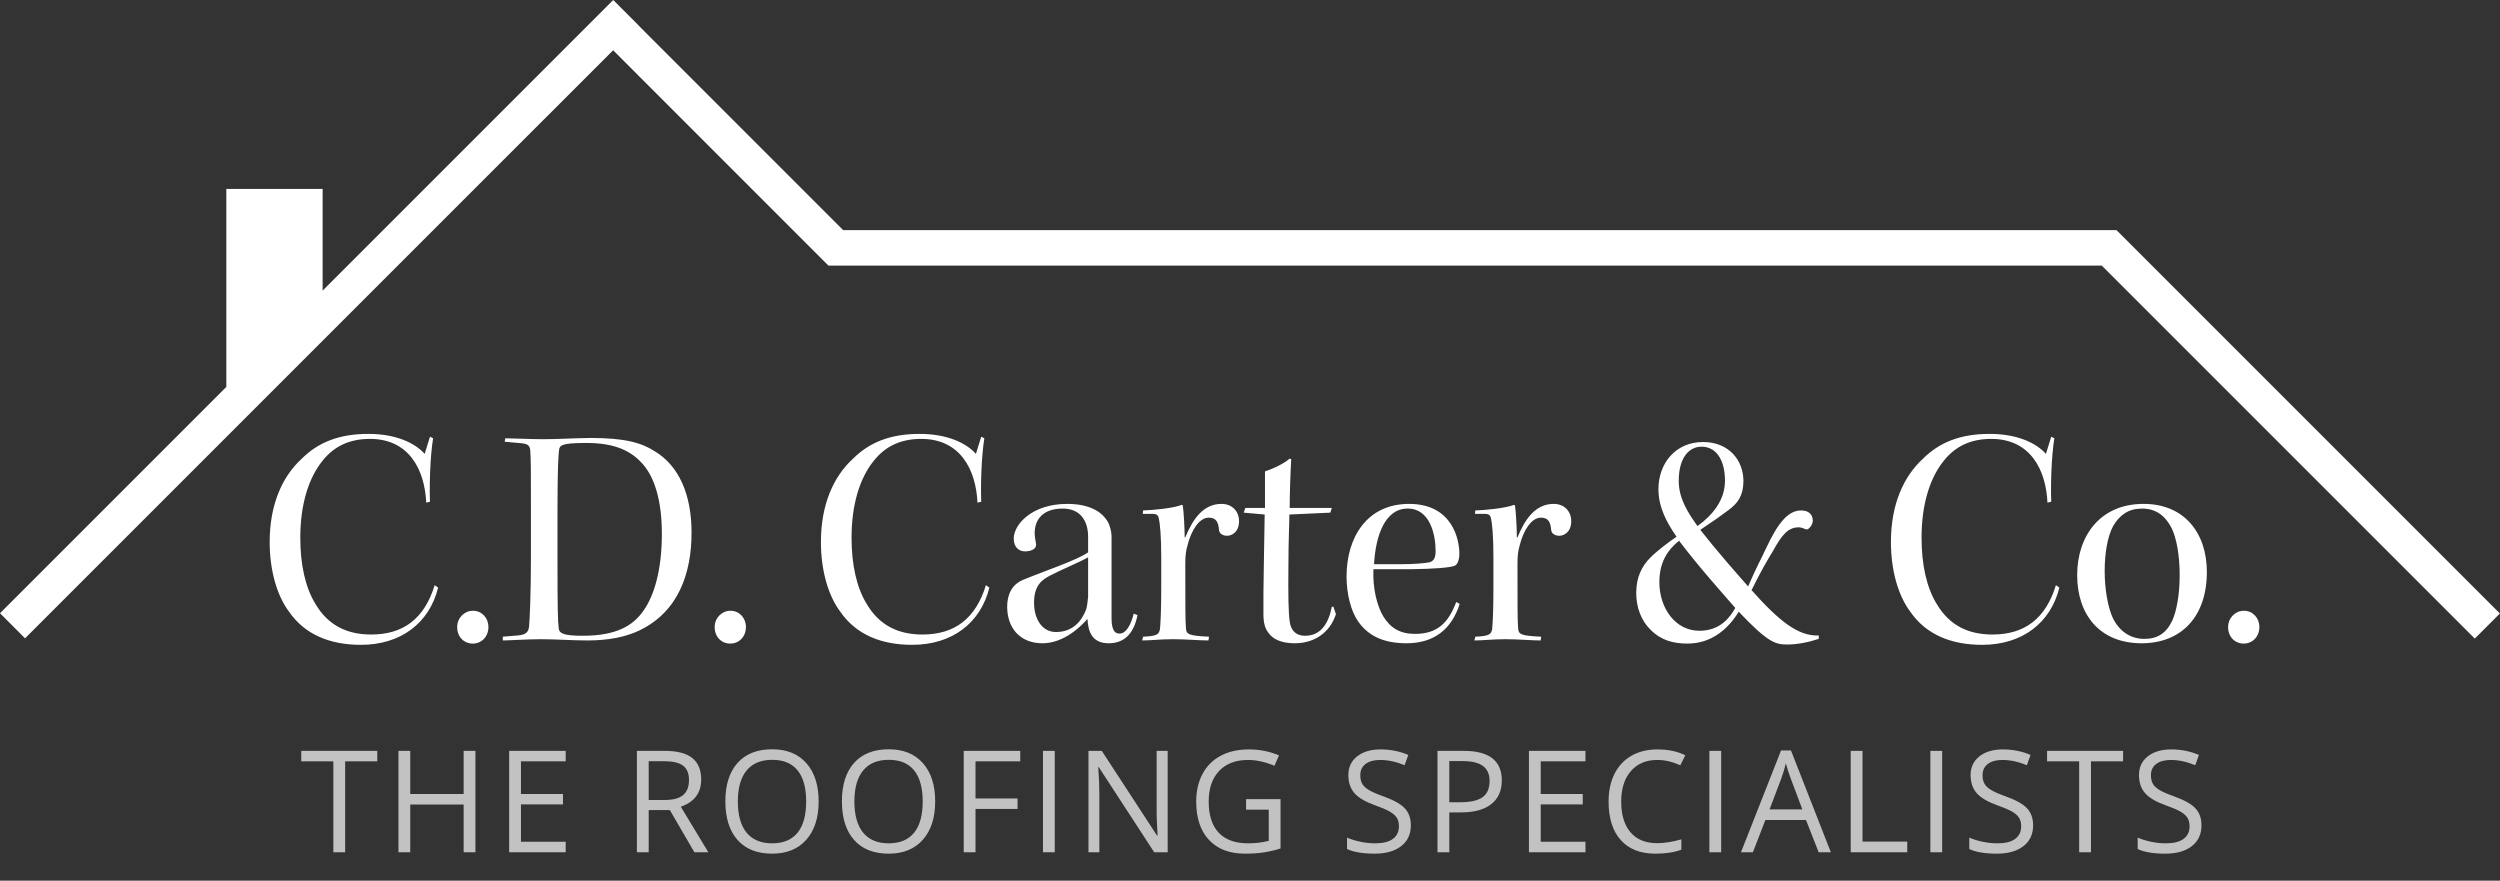
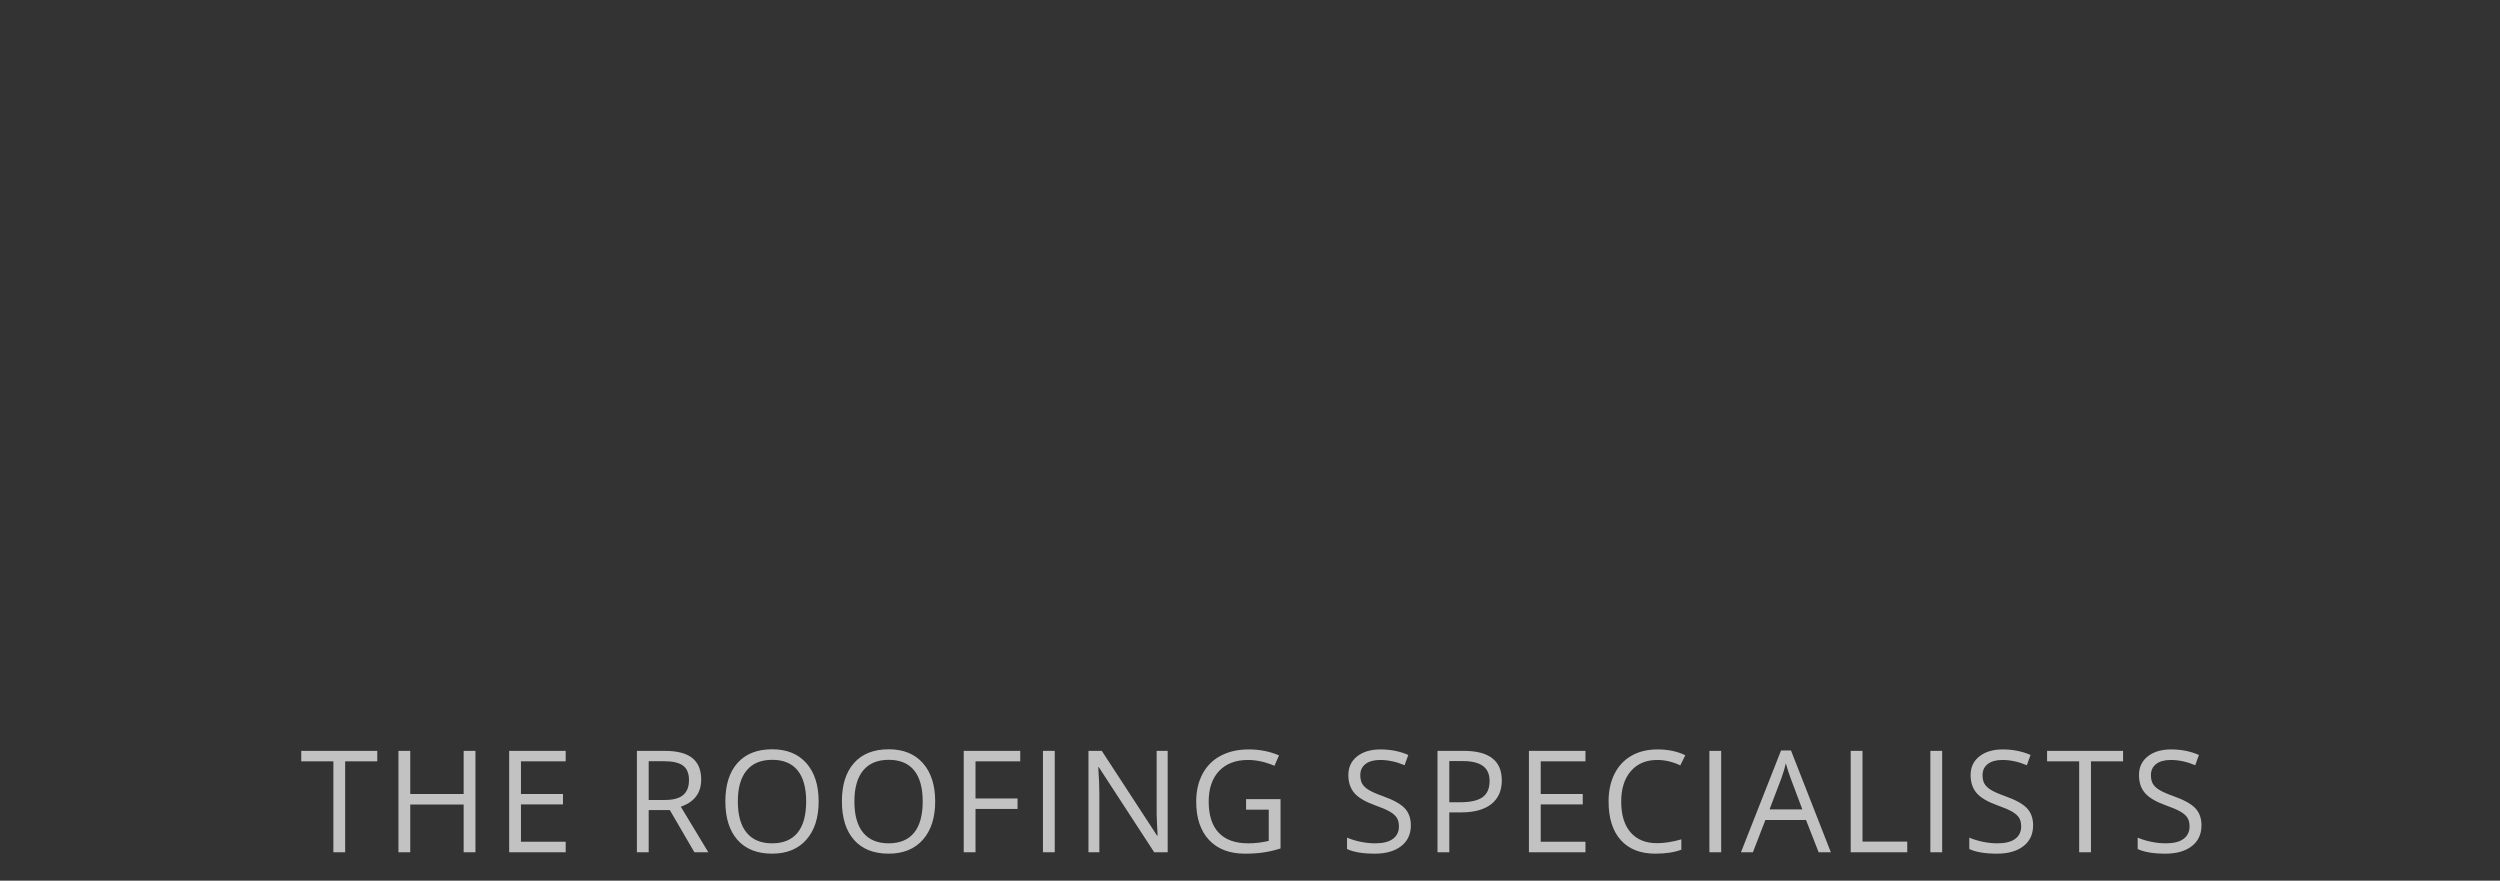
<svg xmlns="http://www.w3.org/2000/svg" width="176px" height="62px" viewBox="0 0 176 62" version="1.1">
  <rect x="0" y="0" width="176" height="62" fill="#333333" stroke="none" />
  <g id="cdcarterlogo" stroke="none" stroke-width="1" fill="none" fill-rule="evenodd">
    <g id="logotypegroup" fill="#FFFFFF" fill-rule="nonzero">
-       <path d="M30.271,35.32 L30.007,35.386 C29.897,33.032 28.775,30.898 26.047,30.898 C24.617,30.898 23.539,31.404 22.725,32.416 C21.713,33.648 21.141,35.54 21.141,37.85 C21.141,39.742 21.493,41.37 22.219,42.536 C23.121,44.054 24.463,44.67 26.135,44.67 C28.379,44.67 29.875,43.57 30.601,41.194 L30.843,41.37 C30.227,43.856 28.225,45.396 25.409,45.396 C23.253,45.396 21.471,44.692 20.349,43.064 C19.469,41.898 18.985,40.094 18.985,38.158 C18.985,35.496 19.887,33.538 21.229,32.306 C22.395,31.14 23.869,30.546 25.937,30.546 C27.873,30.546 29.215,31.184 29.897,31.954 L30.271,30.744 L30.491,30.854 C30.271,32.196 30.227,34.286 30.271,35.32 Z M33.285,42.998 L33.307,42.998 C33.923,42.998 34.385,43.504 34.385,44.142 C34.385,44.824 33.901,45.308 33.285,45.308 C32.669,45.308 32.185,44.846 32.185,44.142 C32.185,43.504 32.691,42.998 33.285,42.998 Z M37.377,39.214 L37.377,35.694 C37.377,33.428 37.377,32.328 37.333,31.756 C37.311,31.36 37.157,31.25 36.717,31.206 L35.529,31.096 L35.573,30.854 C36.035,30.854 37.311,30.92 38.235,30.92 C39.203,30.92 40.259,30.854 41.579,30.832 C44.043,30.832 45.187,31.184 46.111,31.778 C47.805,32.812 48.685,34.814 48.685,37.498 C48.685,40.358 47.761,43.064 45.011,44.384 C44.043,44.846 42.833,45.088 41.359,45.088 C40.259,45.088 39.181,45 38.081,45 C37.157,45 35.793,45.088 35.397,45.088 L35.397,44.824 L36.453,44.736 C37.025,44.692 37.201,44.494 37.245,44.12 C37.289,43.636 37.377,41.92 37.377,39.214 Z M39.247,35.958 L39.247,39.302 C39.247,42.822 39.269,43.746 39.335,44.252 C39.379,44.604 39.731,44.758 41.007,44.758 C43.427,44.758 44.571,44.032 45.297,42.998 C46.045,41.942 46.595,40.16 46.595,37.586 C46.595,35.21 46.067,33.626 45.297,32.724 C44.439,31.712 43.251,31.184 41.271,31.184 C39.489,31.184 39.401,31.36 39.357,31.69 C39.313,31.998 39.247,32.944 39.247,35.958 Z M51.413,42.998 L51.435,42.998 C52.051,42.998 52.513,43.504 52.513,44.142 C52.513,44.824 52.029,45.308 51.413,45.308 C50.797,45.308 50.313,44.846 50.313,44.142 C50.313,43.504 50.819,42.998 51.413,42.998 Z M69.079,35.32 L68.815,35.386 C68.705,33.032 67.583,30.898 64.855,30.898 C63.425,30.898 62.347,31.404 61.533,32.416 C60.521,33.648 59.949,35.54 59.949,37.85 C59.949,39.742 60.301,41.37 61.027,42.536 C61.929,44.054 63.271,44.67 64.943,44.67 C67.187,44.67 68.683,43.57 69.409,41.194 L69.651,41.37 C69.035,43.856 67.033,45.396 64.217,45.396 C62.061,45.396 60.279,44.692 59.157,43.064 C58.277,41.898 57.793,40.094 57.793,38.158 C57.793,35.496 58.695,33.538 60.037,32.306 C61.203,31.14 62.677,30.546 64.745,30.546 C66.681,30.546 68.023,31.184 68.705,31.954 L69.079,30.744 L69.299,30.854 C69.079,32.196 69.035,34.286 69.079,35.32 Z M76.603,38.884 L76.603,37.784 C76.603,36.75 76.119,35.804 74.821,35.804 C73.413,35.804 72.841,36.574 72.841,37.542 C72.841,37.806 72.907,38.07 72.929,38.246 C72.973,38.422 72.885,38.576 72.797,38.642 C72.621,38.774 72.379,38.818 72.159,38.818 C71.741,38.818 71.367,38.532 71.367,37.916 C71.367,36.926 72.643,35.474 75.129,35.474 C76.911,35.474 77.637,36.178 77.945,36.662 C78.121,36.926 78.253,37.388 78.253,37.784 L78.253,43.504 C78.253,44.472 78.539,44.604 78.825,44.604 C79.265,44.604 79.617,44.01 79.815,43.196 L80.079,43.306 C79.815,44.648 79.111,45.286 78.055,45.286 C76.911,45.286 76.603,44.516 76.559,43.57 C75.569,44.692 74.447,45.286 73.391,45.286 C71.785,45.286 70.905,44.186 70.905,42.712 C70.905,41.898 71.213,41.15 72.027,40.82 C73.567,40.182 75.833,39.434 76.603,38.884 Z M72.797,42.426 L72.797,42.448 C72.797,43.548 73.347,44.494 74.337,44.494 C75.547,44.494 76.163,43.702 76.471,42.888 C76.537,42.668 76.581,42.25 76.603,42.008 L76.603,39.236 C75.987,39.588 74.689,40.116 73.897,40.534 C73.369,40.82 72.797,41.194 72.797,42.426 Z M81.751,41.37 L81.751,39.214 C81.751,37.74 81.663,36.838 81.575,36.464 C81.531,36.288 81.443,36.178 81.157,36.178 L80.453,36.178 L80.475,35.936 C81.157,35.914 82.609,35.782 83.203,35.54 L83.269,35.584 C83.335,36.002 83.401,37.256 83.401,37.828 L83.445,37.828 C83.973,36.552 84.699,35.474 85.997,35.474 C86.767,35.474 87.229,36.024 87.229,36.684 C87.229,37.498 86.679,37.718 86.393,37.718 C86.107,37.718 85.865,37.586 85.821,37.344 C85.777,36.794 85.645,36.442 85.095,36.442 C84.435,36.442 83.863,37.322 83.599,38.4 C83.489,38.774 83.445,39.104 83.445,39.676 C83.445,42.646 83.445,43.614 83.489,44.208 C83.511,44.648 83.643,44.758 85.117,44.824 L85.073,45.088 C84.457,45.088 83.467,45 82.587,45 C81.663,45 81.047,45.088 80.409,45.088 L80.475,44.824 C81.443,44.78 81.597,44.67 81.663,44.274 C81.707,43.812 81.751,42.866 81.751,41.37 Z M90.793,35.76 L93.763,35.76 L93.653,36.09 L90.771,36.222 C90.771,36.97 90.705,38.004 90.705,39.786 C90.683,41.942 90.705,43.108 90.793,43.746 C90.881,44.472 91.321,44.758 91.871,44.758 C92.971,44.758 93.521,43.922 93.763,42.712 L93.873,42.712 L94.049,43.24 C93.609,44.582 92.487,45.286 91.145,45.286 C90.221,45.286 89.583,45 89.275,44.516 C89.055,44.23 88.945,43.856 88.945,43.196 C88.923,41.568 89.011,38.246 89.033,36.222 L87.559,36.09 L87.669,35.76 L89.055,35.76 L89.055,33.186 C89.781,32.944 90.485,32.57 90.793,32.284 L90.903,32.328 C90.859,32.966 90.793,34.704 90.793,35.76 Z M102.761,42.514 C102.189,44.318 100.935,45.286 99.021,45.286 C97.393,45.286 96.315,44.758 95.611,43.746 C95.105,43.02 94.797,41.81 94.797,40.578 C94.797,37.872 96.205,35.474 99.197,35.474 C102.277,35.474 102.739,38.026 102.739,38.972 C102.739,39.368 102.629,39.742 102.409,39.83 C102.079,39.962 100.957,40.05 99.373,40.072 L96.689,40.072 C96.623,41.414 96.953,42.668 97.371,43.372 C97.877,44.208 98.559,44.626 99.615,44.626 C101.265,44.626 101.991,43.768 102.519,42.382 L102.761,42.514 Z M99.109,35.804 L99.087,35.804 C97.525,35.804 96.843,37.674 96.733,39.72 L98.559,39.72 C99.593,39.72 100.275,39.654 100.627,39.588 C100.935,39.5 101.067,39.28 101.067,38.796 C101.067,37.63 100.671,35.804 99.109,35.804 Z M105.137,41.37 L105.137,39.214 C105.137,37.74 105.049,36.838 104.961,36.464 C104.917,36.288 104.829,36.178 104.543,36.178 L103.839,36.178 L103.861,35.936 C104.543,35.914 105.995,35.782 106.589,35.54 L106.655,35.584 C106.721,36.002 106.787,37.256 106.787,37.828 L106.831,37.828 C107.359,36.552 108.085,35.474 109.383,35.474 C110.153,35.474 110.615,36.024 110.615,36.684 C110.615,37.498 110.065,37.718 109.779,37.718 C109.493,37.718 109.251,37.586 109.207,37.344 C109.163,36.794 109.031,36.442 108.481,36.442 C107.821,36.442 107.249,37.322 106.985,38.4 C106.875,38.774 106.831,39.104 106.831,39.676 C106.831,42.646 106.831,43.614 106.875,44.208 C106.897,44.648 107.029,44.758 108.503,44.824 L108.459,45.088 C107.843,45.088 106.853,45 105.973,45 C105.049,45 104.433,45.088 103.795,45.088 L103.861,44.824 C104.829,44.78 104.983,44.67 105.049,44.274 C105.093,43.812 105.137,42.866 105.137,41.37 Z M128.039,44.736 L128.039,44.978 C127.291,45.22 126.543,45.374 125.795,45.374 C124.959,45.374 124.409,45.176 122.407,43.064 C121.681,44.252 120.515,45.308 118.799,45.308 C117.787,45.308 116.929,45.066 116.225,44.362 C115.543,43.702 115.191,42.778 115.191,41.744 C115.191,40.622 115.587,39.852 116.203,39.236 C116.687,38.752 117.457,38.18 118.029,37.784 C117.325,36.772 116.753,35.694 116.753,34.44 C116.753,32.636 117.941,31.118 119.899,31.118 C121.703,31.118 122.737,32.394 122.737,33.868 C122.737,34.902 122.319,35.452 121.681,35.914 C121.219,36.266 120.691,36.64 119.701,37.3 C120.801,38.708 122.209,40.314 123.067,41.282 C123.727,39.764 124.013,39.302 124.321,38.62 C125.157,36.838 125.861,35.936 126.807,35.936 C127.357,35.936 127.621,36.244 127.621,36.662 C127.621,36.838 127.511,37.058 127.357,37.19 C127.247,37.3 127.181,37.278 127.049,37.234 C126.917,37.168 126.763,37.124 126.631,37.124 C125.905,37.124 125.465,37.608 124.827,38.774 C124.409,39.456 123.925,40.292 123.309,41.546 C125.267,43.746 126.609,44.802 128.039,44.736 Z M119.789,31.448 L119.767,31.448 C119.063,31.448 118.183,32.02 118.183,33.868 C118.183,35.122 118.865,36.134 119.503,37.036 C120.537,36.288 121.439,35.232 121.439,33.846 C121.439,32.482 120.889,31.448 119.789,31.448 Z M116.819,40.974 L116.819,40.996 C116.819,42.778 117.919,44.406 119.635,44.406 C121.109,44.406 121.791,43.46 122.165,42.8 C121.285,41.788 119.679,40.006 118.205,38.07 C117.435,38.686 116.819,39.544 116.819,40.974 Z M144.407,35.32 L144.143,35.386 C144.033,33.032 142.911,30.898 140.183,30.898 C138.753,30.898 137.675,31.404 136.861,32.416 C135.849,33.648 135.277,35.54 135.277,37.85 C135.277,39.742 135.629,41.37 136.355,42.536 C137.257,44.054 138.599,44.67 140.271,44.67 C142.515,44.67 144.011,43.57 144.737,41.194 L144.979,41.37 C144.363,43.856 142.361,45.396 139.545,45.396 C137.389,45.396 135.607,44.692 134.485,43.064 C133.605,41.898 133.121,40.094 133.121,38.158 C133.121,35.496 134.023,33.538 135.365,32.306 C136.531,31.14 138.005,30.546 140.073,30.546 C142.009,30.546 143.351,31.184 144.033,31.954 L144.407,30.744 L144.627,30.854 C144.407,32.196 144.363,34.286 144.407,35.32 Z M150.897,35.474 L150.919,35.474 C153.735,35.474 155.363,37.476 155.363,40.27 C155.363,43.394 153.581,45.286 150.765,45.286 C147.795,45.286 146.233,43.24 146.233,40.49 C146.233,37.718 147.861,35.474 150.897,35.474 Z M150.809,35.804 L150.787,35.804 C149.863,35.804 149.225,36.244 148.763,37.036 C148.367,37.784 148.169,38.928 148.169,40.204 C148.169,41.48 148.389,42.734 148.741,43.504 C149.203,44.45 149.995,44.978 150.963,44.978 C151.865,44.978 152.503,44.604 152.943,43.658 C153.229,42.998 153.449,41.876 153.449,40.468 C153.449,39.126 153.229,37.872 152.877,37.168 C152.459,36.354 151.821,35.804 150.809,35.804 Z M157.959,42.998 L157.981,42.998 C158.597,42.998 159.059,43.504 159.059,44.142 C159.059,44.824 158.575,45.308 157.959,45.308 C157.343,45.308 156.859,44.846 156.859,44.142 C156.859,43.504 157.365,42.998 157.959,42.998 Z" id="logotype" />
-       <path d="M24.299,60 L23.469,60 L23.469,53.599 L21.208,53.599 L21.208,52.861 L26.56,52.861 L26.56,53.599 L24.299,53.599 L24.299,60 Z M33.471,60 L32.641,60 L32.641,56.641 L28.881,56.641 L28.881,60 L28.051,60 L28.051,52.861 L28.881,52.861 L28.881,55.898 L32.641,55.898 L32.641,52.861 L33.471,52.861 L33.471,60 Z M39.825,60 L35.845,60 L35.845,52.861 L39.825,52.861 L39.825,53.599 L36.675,53.599 L36.675,55.898 L39.634,55.898 L39.634,56.631 L36.675,56.631 L36.675,59.258 L39.825,59.258 L39.825,60 Z M45.668,57.031 L45.668,60 L44.838,60 L44.838,52.861 L46.796,52.861 C47.672,52.861 48.319,53.029 48.737,53.364 C49.155,53.7 49.364,54.204 49.364,54.878 C49.364,55.822 48.886,56.46 47.929,56.792 L49.867,60 L48.886,60 L47.157,57.031 L45.668,57.031 Z M45.668,56.318 L46.806,56.318 C47.392,56.318 47.821,56.202 48.095,55.969 C48.368,55.736 48.505,55.387 48.505,54.922 C48.505,54.45 48.366,54.11 48.087,53.901 C47.809,53.693 47.362,53.589 46.747,53.589 L45.668,53.589 L45.668,56.318 Z M57.632,56.421 C57.632,57.563 57.344,58.462 56.766,59.116 C56.188,59.771 55.385,60.098 54.356,60.098 C53.305,60.098 52.493,59.776 51.922,59.133 C51.351,58.49 51.065,57.583 51.065,56.411 C51.065,55.249 51.352,54.348 51.924,53.708 C52.497,53.069 53.311,52.749 54.366,52.749 C55.391,52.749 56.192,53.075 56.768,53.726 C57.344,54.377 57.632,55.275 57.632,56.421 Z M51.944,56.421 C51.944,57.388 52.15,58.121 52.562,58.621 C52.973,59.12 53.572,59.37 54.356,59.37 C55.147,59.37 55.744,59.121 56.148,58.623 C56.552,58.125 56.754,57.391 56.754,56.421 C56.754,55.461 56.553,54.732 56.151,54.236 C55.749,53.739 55.154,53.491 54.366,53.491 C53.575,53.491 52.973,53.741 52.562,54.241 C52.15,54.74 51.944,55.467 51.944,56.421 Z M65.837,56.421 C65.837,57.563 65.548,58.462 64.971,59.116 C64.393,59.771 63.59,60.098 62.561,60.098 C61.509,60.098 60.698,59.776 60.127,59.133 C59.555,58.49 59.27,57.583 59.27,56.411 C59.27,55.249 59.556,54.348 60.129,53.708 C60.702,53.069 61.516,52.749 62.571,52.749 C63.596,52.749 64.397,53.075 64.973,53.726 C65.549,54.377 65.837,55.275 65.837,56.421 Z M60.149,56.421 C60.149,57.388 60.355,58.121 60.766,58.621 C61.178,59.12 61.776,59.37 62.561,59.37 C63.352,59.37 63.949,59.121 64.353,58.623 C64.757,58.125 64.958,57.391 64.958,56.421 C64.958,55.461 64.757,54.732 64.355,54.236 C63.953,53.739 63.358,53.491 62.571,53.491 C61.78,53.491 61.178,53.741 60.766,54.241 C60.355,54.74 60.149,55.467 60.149,56.421 Z M68.676,60 L67.846,60 L67.846,52.861 L71.825,52.861 L71.825,53.599 L68.676,53.599 L68.676,56.211 L71.635,56.211 L71.635,56.948 L68.676,56.948 L68.676,60 Z M73.424,60 L73.424,52.861 L74.254,52.861 L74.254,60 L73.424,60 Z M82.204,60 L81.257,60 L77.356,54.009 L77.317,54.009 C77.369,54.712 77.395,55.356 77.395,55.942 L77.395,60 L76.628,60 L76.628,52.861 L77.566,52.861 L81.457,58.828 L81.496,58.828 C81.49,58.74 81.475,58.458 81.452,57.981 C81.43,57.504 81.422,57.163 81.428,56.958 L81.428,52.861 L82.204,52.861 L82.204,60 Z M87.724,56.26 L90.15,56.26 L90.15,59.731 C89.773,59.852 89.389,59.943 88.998,60.005 C88.607,60.067 88.155,60.098 87.641,60.098 C86.56,60.098 85.718,59.776 85.116,59.133 C84.514,58.49 84.213,57.59 84.213,56.431 C84.213,55.688 84.362,55.038 84.66,54.48 C84.958,53.922 85.386,53.495 85.946,53.201 C86.506,52.906 87.162,52.759 87.914,52.759 C88.676,52.759 89.385,52.899 90.043,53.179 L89.721,53.911 C89.076,53.638 88.456,53.501 87.86,53.501 C86.991,53.501 86.313,53.76 85.824,54.277 C85.336,54.795 85.092,55.513 85.092,56.431 C85.092,57.394 85.327,58.125 85.797,58.623 C86.268,59.121 86.959,59.37 87.87,59.37 C88.365,59.37 88.848,59.313 89.32,59.199 L89.32,57.002 L87.724,57.002 L87.724,56.26 Z M99.324,58.101 C99.324,58.729 99.096,59.219 98.64,59.57 C98.184,59.922 97.566,60.098 96.785,60.098 C95.938,60.098 95.287,59.989 94.831,59.771 L94.831,58.97 C95.124,59.093 95.443,59.191 95.788,59.263 C96.133,59.334 96.475,59.37 96.814,59.37 C97.367,59.37 97.784,59.265 98.064,59.055 C98.344,58.845 98.484,58.553 98.484,58.179 C98.484,57.931 98.434,57.729 98.335,57.571 C98.236,57.413 98.069,57.267 97.837,57.134 C97.604,57 97.25,56.849 96.775,56.68 C96.111,56.442 95.636,56.16 95.351,55.835 C95.067,55.509 94.924,55.085 94.924,54.561 C94.924,54.01 95.131,53.573 95.544,53.247 C95.958,52.922 96.505,52.759 97.185,52.759 C97.895,52.759 98.547,52.889 99.143,53.149 L98.884,53.872 C98.295,53.625 97.722,53.501 97.165,53.501 C96.726,53.501 96.382,53.595 96.135,53.784 C95.888,53.973 95.764,54.235 95.764,54.57 C95.764,54.818 95.81,55.02 95.901,55.178 C95.992,55.336 96.146,55.481 96.362,55.613 C96.579,55.745 96.91,55.89 97.356,56.05 C98.104,56.317 98.62,56.603 98.901,56.909 C99.183,57.215 99.324,57.612 99.324,58.101 Z M105.727,54.941 C105.727,55.664 105.48,56.22 104.987,56.609 C104.494,56.998 103.788,57.192 102.87,57.192 L102.03,57.192 L102.03,60 L101.2,60 L101.2,52.861 L103.051,52.861 C104.835,52.861 105.727,53.555 105.727,54.941 Z M102.03,56.479 L102.777,56.479 C103.513,56.479 104.045,56.361 104.374,56.123 C104.703,55.885 104.867,55.505 104.867,54.98 C104.867,54.508 104.713,54.157 104.403,53.926 C104.094,53.695 103.612,53.579 102.958,53.579 L102.03,53.579 L102.03,56.479 Z M111.617,60 L107.637,60 L107.637,52.861 L111.617,52.861 L111.617,53.599 L108.467,53.599 L108.467,55.898 L111.426,55.898 L111.426,56.631 L108.467,56.631 L108.467,59.258 L111.617,59.258 L111.617,60 Z M116.672,53.501 C115.888,53.501 115.268,53.762 114.814,54.285 C114.36,54.807 114.133,55.522 114.133,56.431 C114.133,57.365 114.352,58.087 114.79,58.596 C115.228,59.106 115.852,59.36 116.662,59.36 C117.16,59.36 117.729,59.271 118.367,59.092 L118.367,59.819 C117.872,60.005 117.261,60.098 116.535,60.098 C115.484,60.098 114.673,59.779 114.101,59.141 C113.53,58.503 113.244,57.596 113.244,56.421 C113.244,55.685 113.382,55.041 113.657,54.487 C113.932,53.934 114.329,53.507 114.848,53.208 C115.368,52.909 115.979,52.759 116.682,52.759 C117.431,52.759 118.085,52.896 118.645,53.169 L118.293,53.882 C117.753,53.628 117.213,53.501 116.672,53.501 Z M120.341,60 L120.341,52.861 L121.171,52.861 L121.171,60 L120.341,60 Z M128.033,60 L127.144,57.729 L124.283,57.729 L123.404,60 L122.564,60 L125.386,52.832 L126.085,52.832 L128.892,60 L128.033,60 Z M126.885,56.982 L126.055,54.771 C125.948,54.491 125.837,54.147 125.723,53.74 C125.652,54.053 125.549,54.396 125.416,54.771 L124.576,56.982 L126.885,56.982 Z M130.29,60 L130.29,52.861 L131.12,52.861 L131.12,59.248 L134.27,59.248 L134.27,60 L130.29,60 Z M135.897,60 L135.897,52.861 L136.728,52.861 L136.728,60 L135.897,60 Z M143.131,58.101 C143.131,58.729 142.903,59.219 142.447,59.57 C141.991,59.922 141.373,60.098 140.591,60.098 C139.745,60.098 139.094,59.989 138.638,59.771 L138.638,58.97 C138.931,59.093 139.25,59.191 139.595,59.263 C139.94,59.334 140.282,59.37 140.621,59.37 C141.174,59.37 141.591,59.265 141.871,59.055 C142.151,58.845 142.291,58.553 142.291,58.179 C142.291,57.931 142.241,57.729 142.142,57.571 C142.042,57.413 141.876,57.267 141.644,57.134 C141.411,57 141.057,56.849 140.582,56.68 C139.918,56.442 139.443,56.16 139.158,55.835 C138.874,55.509 138.731,55.085 138.731,54.561 C138.731,54.01 138.938,53.573 139.351,53.247 C139.765,52.922 140.312,52.759 140.992,52.759 C141.702,52.759 142.354,52.889 142.95,53.149 L142.691,53.872 C142.102,53.625 141.529,53.501 140.972,53.501 C140.533,53.501 140.189,53.595 139.942,53.784 C139.695,53.973 139.571,54.235 139.571,54.57 C139.571,54.818 139.617,55.02 139.708,55.178 C139.799,55.336 139.953,55.481 140.169,55.613 C140.386,55.745 140.717,55.89 141.163,56.05 C141.911,56.317 142.427,56.603 142.708,56.909 C142.99,57.215 143.131,57.612 143.131,58.101 Z M147.204,60 L146.374,60 L146.374,53.599 L144.114,53.599 L144.114,52.861 L149.465,52.861 L149.465,53.599 L147.204,53.599 L147.204,60 Z M154.984,58.101 C154.984,58.729 154.757,59.219 154.301,59.57 C153.845,59.922 153.227,60.098 152.445,60.098 C151.599,60.098 150.948,59.989 150.492,59.771 L150.492,58.97 C150.785,59.093 151.104,59.191 151.449,59.263 C151.794,59.334 152.136,59.37 152.475,59.37 C153.028,59.37 153.445,59.265 153.725,59.055 C154.005,58.845 154.145,58.553 154.145,58.179 C154.145,57.931 154.095,57.729 153.996,57.571 C153.896,57.413 153.73,57.267 153.498,57.134 C153.265,57 152.911,56.849 152.436,56.68 C151.771,56.442 151.297,56.16 151.012,55.835 C150.727,55.509 150.585,55.085 150.585,54.561 C150.585,54.01 150.792,53.573 151.205,53.247 C151.618,52.922 152.165,52.759 152.846,52.759 C153.555,52.759 154.208,52.889 154.804,53.149 L154.545,53.872 C153.956,53.625 153.383,53.501 152.826,53.501 C152.387,53.501 152.043,53.595 151.796,53.784 C151.549,53.973 151.425,54.235 151.425,54.57 C151.425,54.818 151.47,55.02 151.562,55.178 C151.653,55.336 151.806,55.481 152.023,55.613 C152.239,55.745 152.571,55.89 153.017,56.05 C153.765,56.317 154.28,56.603 154.562,56.909 C154.844,57.215 154.984,57.612 154.984,58.101 Z" id="strapline" opacity="0.7" />
+       <path d="M24.299,60 L23.469,60 L23.469,53.599 L21.208,53.599 L21.208,52.861 L26.56,52.861 L26.56,53.599 L24.299,53.599 L24.299,60 Z M33.471,60 L32.641,60 L32.641,56.641 L28.881,56.641 L28.881,60 L28.051,60 L28.051,52.861 L28.881,52.861 L28.881,55.898 L32.641,55.898 L32.641,52.861 L33.471,52.861 L33.471,60 Z M39.825,60 L35.845,60 L35.845,52.861 L39.825,52.861 L39.825,53.599 L36.675,53.599 L36.675,55.898 L39.634,55.898 L39.634,56.631 L36.675,56.631 L36.675,59.258 L39.825,59.258 L39.825,60 Z M45.668,57.031 L45.668,60 L44.838,60 L44.838,52.861 L46.796,52.861 C47.672,52.861 48.319,53.029 48.737,53.364 C49.155,53.7 49.364,54.204 49.364,54.878 C49.364,55.822 48.886,56.46 47.929,56.792 L49.867,60 L48.886,60 L47.157,57.031 L45.668,57.031 Z M45.668,56.318 L46.806,56.318 C47.392,56.318 47.821,56.202 48.095,55.969 C48.368,55.736 48.505,55.387 48.505,54.922 C48.505,54.45 48.366,54.11 48.087,53.901 C47.809,53.693 47.362,53.589 46.747,53.589 L45.668,53.589 L45.668,56.318 Z M57.632,56.421 C57.632,57.563 57.344,58.462 56.766,59.116 C56.188,59.771 55.385,60.098 54.356,60.098 C53.305,60.098 52.493,59.776 51.922,59.133 C51.351,58.49 51.065,57.583 51.065,56.411 C51.065,55.249 51.352,54.348 51.924,53.708 C52.497,53.069 53.311,52.749 54.366,52.749 C55.391,52.749 56.192,53.075 56.768,53.726 C57.344,54.377 57.632,55.275 57.632,56.421 Z M51.944,56.421 C51.944,57.388 52.15,58.121 52.562,58.621 C52.973,59.12 53.572,59.37 54.356,59.37 C55.147,59.37 55.744,59.121 56.148,58.623 C56.552,58.125 56.754,57.391 56.754,56.421 C56.754,55.461 56.553,54.732 56.151,54.236 C55.749,53.739 55.154,53.491 54.366,53.491 C53.575,53.491 52.973,53.741 52.562,54.241 C52.15,54.74 51.944,55.467 51.944,56.421 Z M65.837,56.421 C65.837,57.563 65.548,58.462 64.971,59.116 C64.393,59.771 63.59,60.098 62.561,60.098 C61.509,60.098 60.698,59.776 60.127,59.133 C59.555,58.49 59.27,57.583 59.27,56.411 C59.27,55.249 59.556,54.348 60.129,53.708 C60.702,53.069 61.516,52.749 62.571,52.749 C63.596,52.749 64.397,53.075 64.973,53.726 C65.549,54.377 65.837,55.275 65.837,56.421 Z M60.149,56.421 C60.149,57.388 60.355,58.121 60.766,58.621 C61.178,59.12 61.776,59.37 62.561,59.37 C63.352,59.37 63.949,59.121 64.353,58.623 C64.757,58.125 64.958,57.391 64.958,56.421 C64.958,55.461 64.757,54.732 64.355,54.236 C63.953,53.739 63.358,53.491 62.571,53.491 C61.78,53.491 61.178,53.741 60.766,54.241 C60.355,54.74 60.149,55.467 60.149,56.421 M68.676,60 L67.846,60 L67.846,52.861 L71.825,52.861 L71.825,53.599 L68.676,53.599 L68.676,56.211 L71.635,56.211 L71.635,56.948 L68.676,56.948 L68.676,60 Z M73.424,60 L73.424,52.861 L74.254,52.861 L74.254,60 L73.424,60 Z M82.204,60 L81.257,60 L77.356,54.009 L77.317,54.009 C77.369,54.712 77.395,55.356 77.395,55.942 L77.395,60 L76.628,60 L76.628,52.861 L77.566,52.861 L81.457,58.828 L81.496,58.828 C81.49,58.74 81.475,58.458 81.452,57.981 C81.43,57.504 81.422,57.163 81.428,56.958 L81.428,52.861 L82.204,52.861 L82.204,60 Z M87.724,56.26 L90.15,56.26 L90.15,59.731 C89.773,59.852 89.389,59.943 88.998,60.005 C88.607,60.067 88.155,60.098 87.641,60.098 C86.56,60.098 85.718,59.776 85.116,59.133 C84.514,58.49 84.213,57.59 84.213,56.431 C84.213,55.688 84.362,55.038 84.66,54.48 C84.958,53.922 85.386,53.495 85.946,53.201 C86.506,52.906 87.162,52.759 87.914,52.759 C88.676,52.759 89.385,52.899 90.043,53.179 L89.721,53.911 C89.076,53.638 88.456,53.501 87.86,53.501 C86.991,53.501 86.313,53.76 85.824,54.277 C85.336,54.795 85.092,55.513 85.092,56.431 C85.092,57.394 85.327,58.125 85.797,58.623 C86.268,59.121 86.959,59.37 87.87,59.37 C88.365,59.37 88.848,59.313 89.32,59.199 L89.32,57.002 L87.724,57.002 L87.724,56.26 Z M99.324,58.101 C99.324,58.729 99.096,59.219 98.64,59.57 C98.184,59.922 97.566,60.098 96.785,60.098 C95.938,60.098 95.287,59.989 94.831,59.771 L94.831,58.97 C95.124,59.093 95.443,59.191 95.788,59.263 C96.133,59.334 96.475,59.37 96.814,59.37 C97.367,59.37 97.784,59.265 98.064,59.055 C98.344,58.845 98.484,58.553 98.484,58.179 C98.484,57.931 98.434,57.729 98.335,57.571 C98.236,57.413 98.069,57.267 97.837,57.134 C97.604,57 97.25,56.849 96.775,56.68 C96.111,56.442 95.636,56.16 95.351,55.835 C95.067,55.509 94.924,55.085 94.924,54.561 C94.924,54.01 95.131,53.573 95.544,53.247 C95.958,52.922 96.505,52.759 97.185,52.759 C97.895,52.759 98.547,52.889 99.143,53.149 L98.884,53.872 C98.295,53.625 97.722,53.501 97.165,53.501 C96.726,53.501 96.382,53.595 96.135,53.784 C95.888,53.973 95.764,54.235 95.764,54.57 C95.764,54.818 95.81,55.02 95.901,55.178 C95.992,55.336 96.146,55.481 96.362,55.613 C96.579,55.745 96.91,55.89 97.356,56.05 C98.104,56.317 98.62,56.603 98.901,56.909 C99.183,57.215 99.324,57.612 99.324,58.101 Z M105.727,54.941 C105.727,55.664 105.48,56.22 104.987,56.609 C104.494,56.998 103.788,57.192 102.87,57.192 L102.03,57.192 L102.03,60 L101.2,60 L101.2,52.861 L103.051,52.861 C104.835,52.861 105.727,53.555 105.727,54.941 Z M102.03,56.479 L102.777,56.479 C103.513,56.479 104.045,56.361 104.374,56.123 C104.703,55.885 104.867,55.505 104.867,54.98 C104.867,54.508 104.713,54.157 104.403,53.926 C104.094,53.695 103.612,53.579 102.958,53.579 L102.03,53.579 L102.03,56.479 Z M111.617,60 L107.637,60 L107.637,52.861 L111.617,52.861 L111.617,53.599 L108.467,53.599 L108.467,55.898 L111.426,55.898 L111.426,56.631 L108.467,56.631 L108.467,59.258 L111.617,59.258 L111.617,60 Z M116.672,53.501 C115.888,53.501 115.268,53.762 114.814,54.285 C114.36,54.807 114.133,55.522 114.133,56.431 C114.133,57.365 114.352,58.087 114.79,58.596 C115.228,59.106 115.852,59.36 116.662,59.36 C117.16,59.36 117.729,59.271 118.367,59.092 L118.367,59.819 C117.872,60.005 117.261,60.098 116.535,60.098 C115.484,60.098 114.673,59.779 114.101,59.141 C113.53,58.503 113.244,57.596 113.244,56.421 C113.244,55.685 113.382,55.041 113.657,54.487 C113.932,53.934 114.329,53.507 114.848,53.208 C115.368,52.909 115.979,52.759 116.682,52.759 C117.431,52.759 118.085,52.896 118.645,53.169 L118.293,53.882 C117.753,53.628 117.213,53.501 116.672,53.501 Z M120.341,60 L120.341,52.861 L121.171,52.861 L121.171,60 L120.341,60 Z M128.033,60 L127.144,57.729 L124.283,57.729 L123.404,60 L122.564,60 L125.386,52.832 L126.085,52.832 L128.892,60 L128.033,60 Z M126.885,56.982 L126.055,54.771 C125.948,54.491 125.837,54.147 125.723,53.74 C125.652,54.053 125.549,54.396 125.416,54.771 L124.576,56.982 L126.885,56.982 Z M130.29,60 L130.29,52.861 L131.12,52.861 L131.12,59.248 L134.27,59.248 L134.27,60 L130.29,60 Z M135.897,60 L135.897,52.861 L136.728,52.861 L136.728,60 L135.897,60 Z M143.131,58.101 C143.131,58.729 142.903,59.219 142.447,59.57 C141.991,59.922 141.373,60.098 140.591,60.098 C139.745,60.098 139.094,59.989 138.638,59.771 L138.638,58.97 C138.931,59.093 139.25,59.191 139.595,59.263 C139.94,59.334 140.282,59.37 140.621,59.37 C141.174,59.37 141.591,59.265 141.871,59.055 C142.151,58.845 142.291,58.553 142.291,58.179 C142.291,57.931 142.241,57.729 142.142,57.571 C142.042,57.413 141.876,57.267 141.644,57.134 C141.411,57 141.057,56.849 140.582,56.68 C139.918,56.442 139.443,56.16 139.158,55.835 C138.874,55.509 138.731,55.085 138.731,54.561 C138.731,54.01 138.938,53.573 139.351,53.247 C139.765,52.922 140.312,52.759 140.992,52.759 C141.702,52.759 142.354,52.889 142.95,53.149 L142.691,53.872 C142.102,53.625 141.529,53.501 140.972,53.501 C140.533,53.501 140.189,53.595 139.942,53.784 C139.695,53.973 139.571,54.235 139.571,54.57 C139.571,54.818 139.617,55.02 139.708,55.178 C139.799,55.336 139.953,55.481 140.169,55.613 C140.386,55.745 140.717,55.89 141.163,56.05 C141.911,56.317 142.427,56.603 142.708,56.909 C142.99,57.215 143.131,57.612 143.131,58.101 Z M147.204,60 L146.374,60 L146.374,53.599 L144.114,53.599 L144.114,52.861 L149.465,52.861 L149.465,53.599 L147.204,53.599 L147.204,60 Z M154.984,58.101 C154.984,58.729 154.757,59.219 154.301,59.57 C153.845,59.922 153.227,60.098 152.445,60.098 C151.599,60.098 150.948,59.989 150.492,59.771 L150.492,58.97 C150.785,59.093 151.104,59.191 151.449,59.263 C151.794,59.334 152.136,59.37 152.475,59.37 C153.028,59.37 153.445,59.265 153.725,59.055 C154.005,58.845 154.145,58.553 154.145,58.179 C154.145,57.931 154.095,57.729 153.996,57.571 C153.896,57.413 153.73,57.267 153.498,57.134 C153.265,57 152.911,56.849 152.436,56.68 C151.771,56.442 151.297,56.16 151.012,55.835 C150.727,55.509 150.585,55.085 150.585,54.561 C150.585,54.01 150.792,53.573 151.205,53.247 C151.618,52.922 152.165,52.759 152.846,52.759 C153.555,52.759 154.208,52.889 154.804,53.149 L154.545,53.872 C153.956,53.625 153.383,53.501 152.826,53.501 C152.387,53.501 152.043,53.595 151.796,53.784 C151.549,53.973 151.425,54.235 151.425,54.57 C151.425,54.818 151.47,55.02 151.562,55.178 C151.653,55.336 151.806,55.481 152.023,55.613 C152.239,55.745 152.571,55.89 153.017,56.05 C153.765,56.317 154.28,56.603 154.562,56.909 C154.844,57.215 154.984,57.612 154.984,58.101 Z" id="strapline" opacity="0.7" />
      <g id="roofgroup">
-         <polygon id="roof" points="174.224 44.956 147.967 18.699 58.321 18.699 43.165 3.539 1.762 44.937 0 43.17 15.934 27.236 15.934 13.299 22.713 13.299 22.713 20.457 43.17 0 44.937 1.767 44.932 1.772 59.356 16.2 149.002 16.2 149.011 16.209 175.991 43.189" />
-       </g>
+         </g>
    </g>
  </g>
</svg>